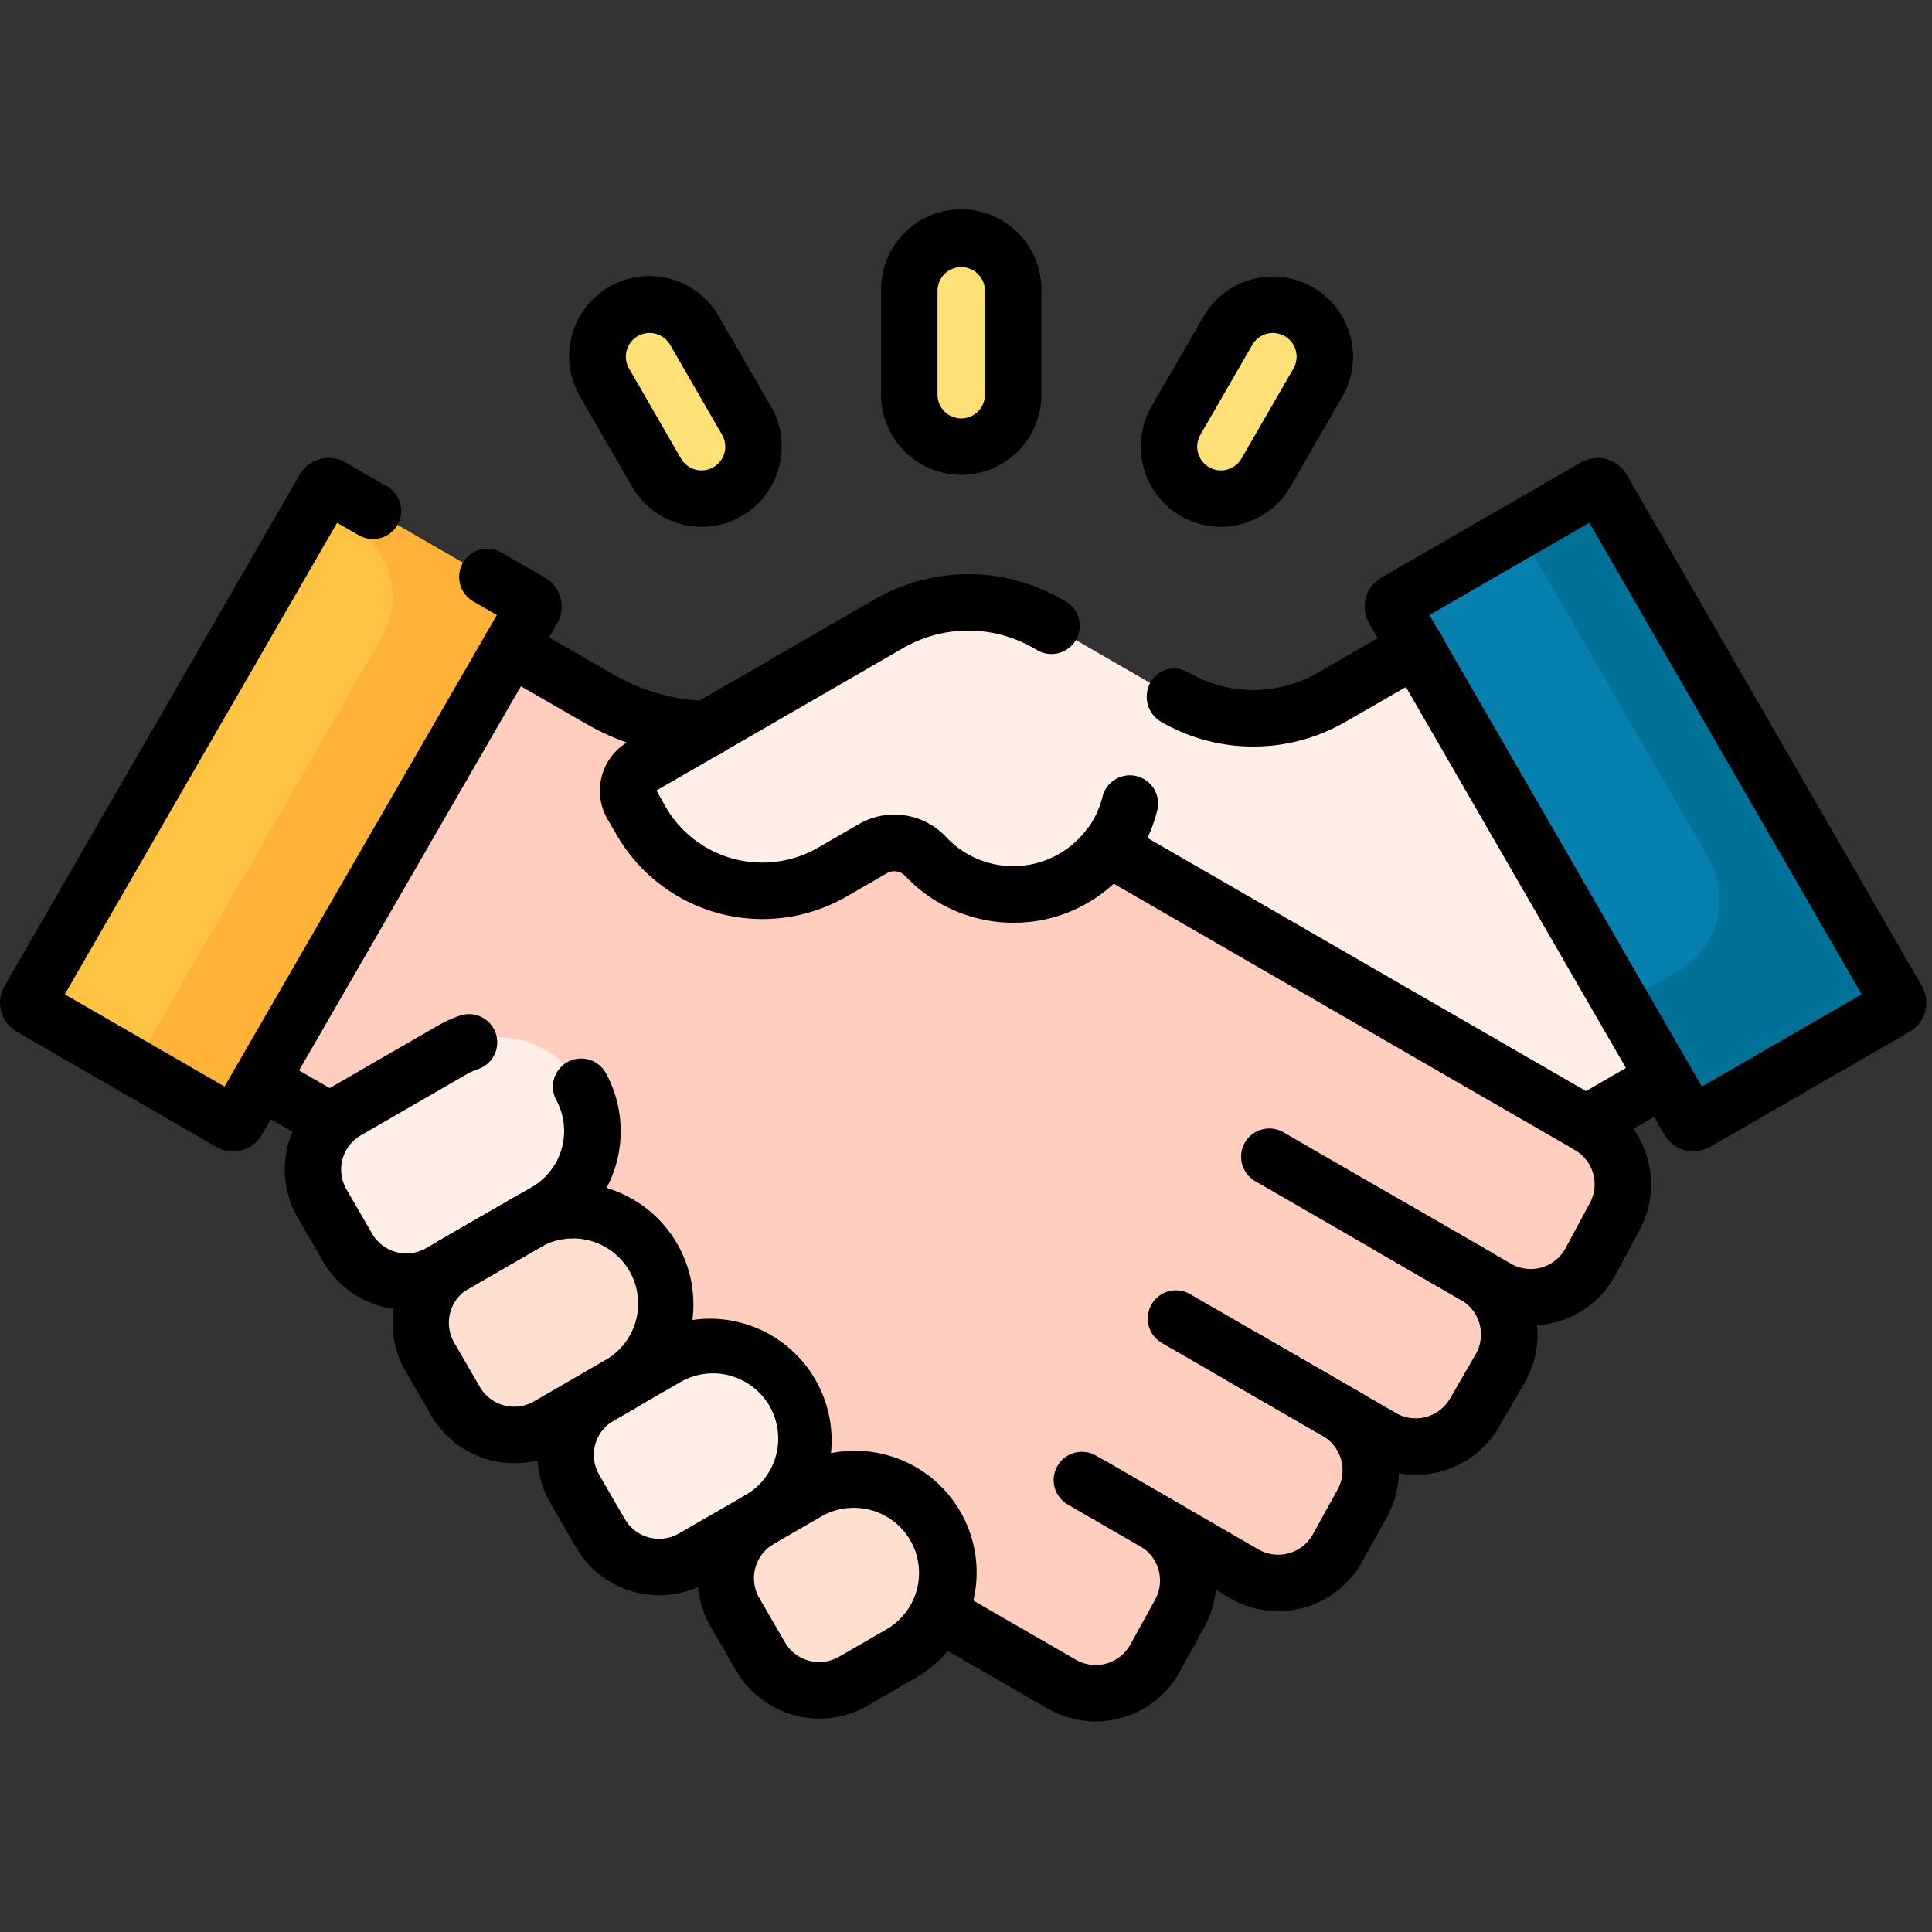
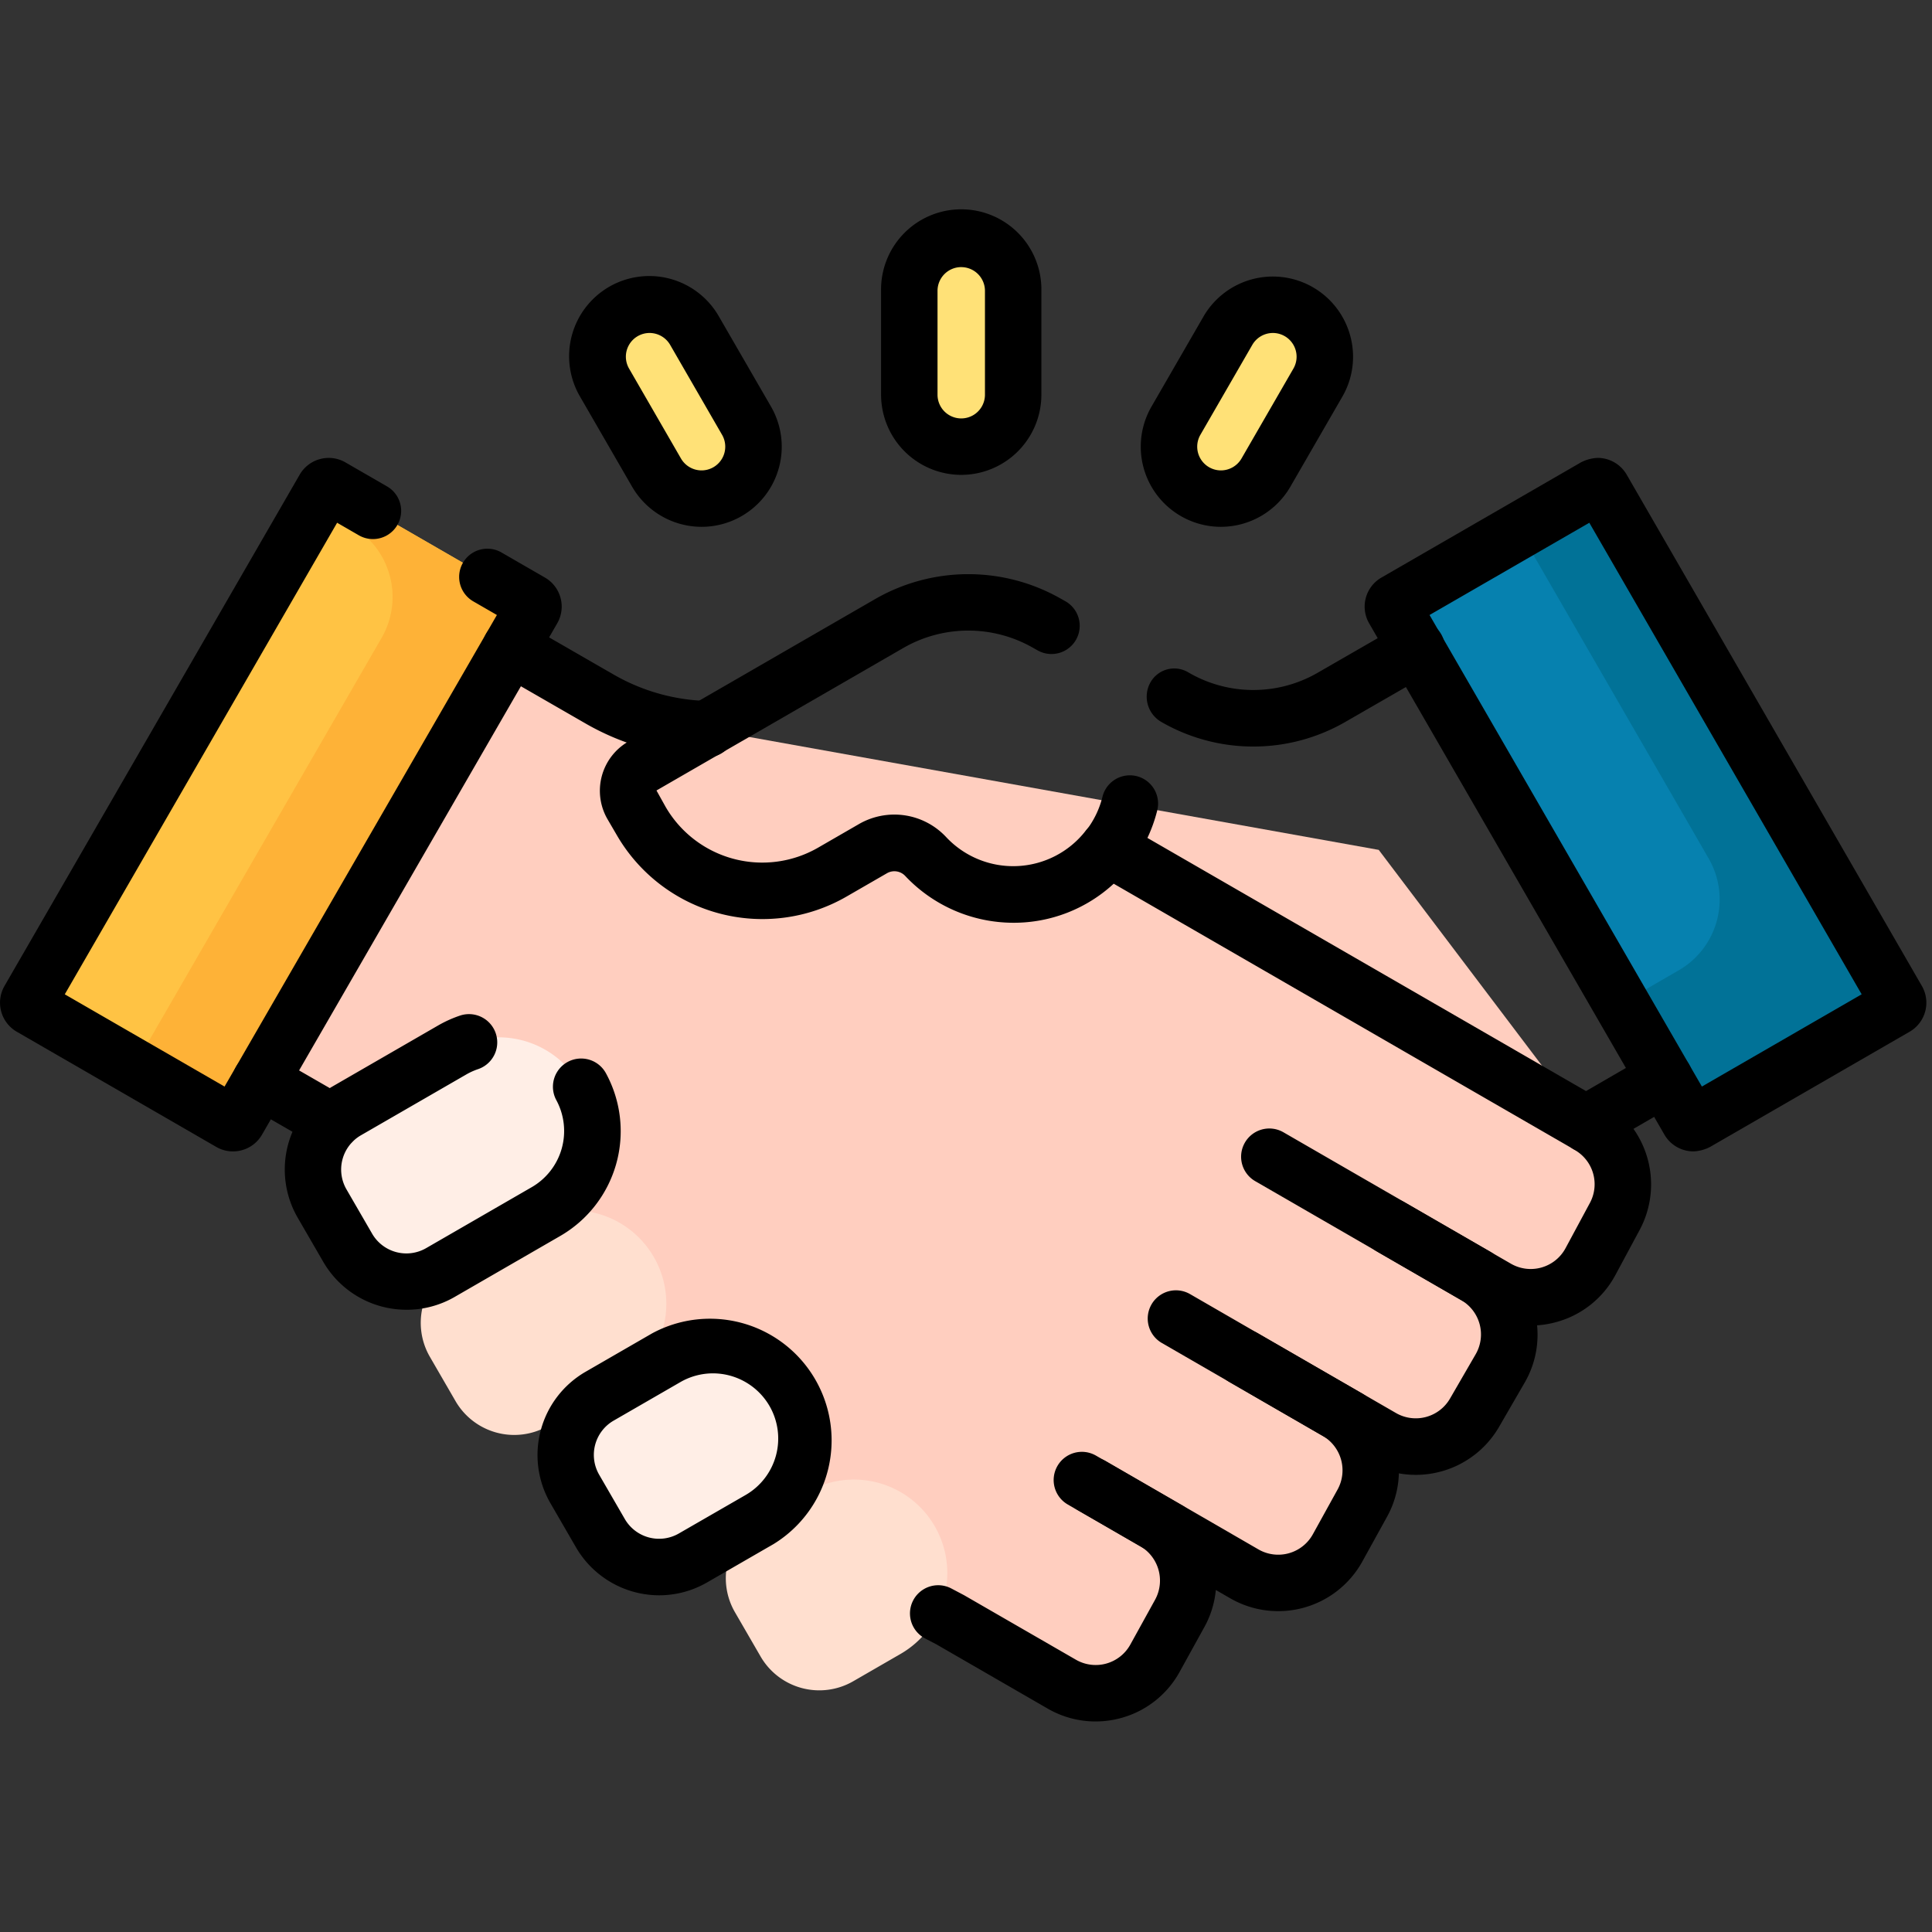
<svg xmlns="http://www.w3.org/2000/svg" width="83.001" height="83" viewBox="0 0 83.001 83">
  <rect x="0" y="0" width="83.001" height="83" fill="#333333" stroke="none" />
  <g transform="translate(-9959.999 -2439)">
    <rect width="83" height="83" transform="translate(9960 2439)" fill="none" />
    <g transform="translate(9959.998 2392.816)">
      <path d="M81.9,203.625l.549.29,4.757,2.746a2.914,2.914,0,0,0,4.008-1.115l1.063-1.925a2.914,2.914,0,0,0-1.094-3.933l-2.7-1.56,6.571,3.794a2.914,2.914,0,0,0,4.008-1.115l1.063-1.924a2.914,2.914,0,0,0-1.094-3.933l-4.01-2.315,5.947,3.433A2.914,2.914,0,0,0,104.952,195l1.1-1.9a2.914,2.914,0,0,0-1.066-3.981l-3.636-2.1,4.559,2.633a2.915,2.915,0,0,0,4.024-1.143l1.042-1.936a2.914,2.914,0,0,0-1.109-3.9l-.119-.069-8.914-11.782-28.876-5.179a9.694,9.694,0,0,1-4.6-1.3l-6.849-3.947a.285.285,0,0,0-.389.1L49.66,178.606a.285.285,0,0,0,.1.39l6.1,3.518L74.24,199.588Z" transform="translate(-41.6 -88.126)" fill="#ffcebf" />
      <path d="M7.613,150.834a.227.227,0,0,1-.083-.311l12.682-21.965a.227.227,0,0,1,.311-.083l8.57,4.948a.227.227,0,0,1,.083.311L16.494,155.7a.227.227,0,0,1-.311.083Z" transform="translate(-6.286 -61.376)" fill="#ffc344" />
-       <path d="M204.3,159.658a.285.285,0,0,0-.389-.1l-6.745,3.885a6.688,6.688,0,0,1-6.687,0l-5.5-3.176a6.789,6.789,0,0,0-6.789,0l-10.609,6.125a1.226,1.226,0,0,0-.449,1.675l.4.685a6.011,6.011,0,0,0,8.21,2.2l1.733-1a1.849,1.849,0,0,1,2.273.319,5.159,5.159,0,0,0,7.849-.362l4.566,2.636h0l7.519,4.341,8.447,4.877,6.452-3.734a.285.285,0,0,0,.1-.39Z" transform="translate(-139.974 -87.288)" fill="#ffeee6" />
      <path d="M391.805,150.834a.227.227,0,0,0,.083-.311l-12.682-21.965a.227.227,0,0,0-.31-.083l-8.57,4.948a.227.227,0,0,0-.083.311L382.924,155.7a.227.227,0,0,0,.31.083Z" transform="translate(-310.37 -61.376)" fill="#0681af" />
      <path d="M52.744,133.734a.227.227,0,0,0-.083-.311l-8.57-4.948a.227.227,0,0,0-.311.083l-.4.691,1.584.915a3.514,3.514,0,0,1,1.286,4.8l-10.64,18.428,4.14,2.39a.227.227,0,0,0,.311-.083Z" transform="translate(-29.854 -61.377)" fill="#feb237" />
      <path d="M419.976,150.834a.227.227,0,0,0,.083-.311l-12.682-21.965a.227.227,0,0,0-.311-.083l-3.252,1.878,8.136,14.092a3.514,3.514,0,0,1-1.286,4.8l-2.471,1.427,2.9,5.027a.227.227,0,0,0,.31.083Z" transform="translate(-338.541 -61.376)" fill="#017297" />
      <path d="M88.628,285.046l4.52-2.61a4.014,4.014,0,0,0,1.469-5.483h0a4.014,4.014,0,0,0-5.483-1.469l-4.52,2.61a2.915,2.915,0,0,0-1.067,3.981l1.1,1.9A2.915,2.915,0,0,0,88.628,285.046Z" transform="translate(-69.714 -184.197)" fill="#ffeee6" />
      <path d="M117.3,330.173l3.072-1.773a4.014,4.014,0,0,0,1.469-5.483h0a4.014,4.014,0,0,0-5.483-1.469l-3.072,1.773a2.915,2.915,0,0,0-1.067,3.981l1.1,1.9A2.915,2.915,0,0,0,117.3,330.173Z" transform="translate(-93.752 -222.731)" fill="#ffdfcf" />
      <path d="M155.823,365.893l2.865-1.654a4.014,4.014,0,0,0,1.469-5.483h0a4.014,4.014,0,0,0-5.483-1.469l-2.865,1.654a2.915,2.915,0,0,0-1.067,3.981l1.1,1.9A2.915,2.915,0,0,0,155.823,365.893Z" transform="translate(-126.048 -252.777)" fill="#ffeee6" />
      <path d="M198.377,401.147l2.037-1.176a4.014,4.014,0,0,0,1.469-5.483h0a4.014,4.014,0,0,0-5.483-1.469l-2.037,1.176a2.915,2.915,0,0,0-1.067,3.981l1.1,1.9A2.915,2.915,0,0,0,198.377,401.147Z" transform="translate(-161.723 -282.733)" fill="#ffdfcf" />
      <path d="M243.905,71.661h0a2.232,2.232,0,0,1-2.231-2.231V64.966a2.232,2.232,0,0,1,2.231-2.231h0a2.232,2.232,0,0,1,2.231,2.231v4.463A2.232,2.232,0,0,1,243.905,71.661Z" transform="translate(-202.608 -6.288)" fill="#ffe177" />
      <path d="M311.808,88.264h0a2.231,2.231,0,0,1-.817-3.048l2.231-3.865a2.231,2.231,0,0,1,3.048-.817h0a2.231,2.231,0,0,1,.817,3.048l-2.231,3.865A2.231,2.231,0,0,1,311.808,88.264Z" transform="translate(-260.47 -20.959)" fill="#ffe177" />
      <path d="M164.425,88.264h0a2.231,2.231,0,0,0,.817-3.048l-2.231-3.865a2.231,2.231,0,0,0-3.048-.817h0a2.231,2.231,0,0,0-.817,3.048l2.231,3.865A2.231,2.231,0,0,0,164.425,88.264Z" transform="translate(-133.169 -20.959)" fill="#ffe177" />
      <path d="M1.114-.8A1.207,1.207,0,0,1,.509-.964l-7.4-4.275a1.212,1.212,0,0,1-.444-1.656,1.212,1.212,0,0,1,1.656-.444l7.4,4.275a1.212,1.212,0,0,1,.444,1.656A1.212,1.212,0,0,1,1.114-.8Z" transform="translate(56.806 109.119)" />
      <path d="M2.613.064A1.207,1.207,0,0,1,2.008-.1l-8.9-5.14a1.212,1.212,0,0,1-.444-1.656,1.212,1.212,0,0,1,1.656-.444L3.22-2.2A1.212,1.212,0,0,1,3.664-.543,1.212,1.212,0,0,1,2.613.064Z" transform="translate(60.819 102.168)" />
      <path d="M288.272,209.645a1.212,1.212,0,0,1-.957-1.955,3.9,3.9,0,0,0,.709-1.461,1.212,1.212,0,0,1,2.353.584,6.315,6.315,0,0,1-1.147,2.362A1.21,1.21,0,0,1,288.272,209.645Z" transform="translate(-240.659 -125.816)" />
      <path d="M-2.568-2.927a1.207,1.207,0,0,1-.605-.163L-6.895-5.239a1.212,1.212,0,0,1-.444-1.656,1.212,1.212,0,0,1,1.656-.444L-1.96-5.19a1.212,1.212,0,0,1,.444,1.656A1.212,1.212,0,0,1-2.568-2.927Z" transform="translate(52.769 116.058)" />
      <path d="M10.009,150.735a1.431,1.431,0,0,1-.717-.193L.721,145.593a1.441,1.441,0,0,1-.527-1.966l12.682-21.966a1.44,1.44,0,0,1,1.966-.527l1.787,1.032a1.212,1.212,0,1,1-1.212,2.1l-.933-.539-11.7,20.259,6.864,3.963,11.7-20.259-1.015-.586a1.212,1.212,0,1,1,1.212-2.1l1.868,1.078a1.441,1.441,0,0,1,.527,1.966L11.258,150.014a1.429,1.429,0,0,1-.874.671A1.448,1.448,0,0,1,10.009,150.735Z" transform="translate(0 -55.085)" />
      <g transform="translate(16.352 73.33)">
        <path />
      </g>
      <path d="M376.831,150.737h0a1.443,1.443,0,0,1-1.247-.721L362.9,128.052a1.44,1.44,0,0,1,.528-1.967l8.57-4.948a1.7,1.7,0,0,1,.72-.193,1.444,1.444,0,0,1,1.247.721l12.681,21.965a1.44,1.44,0,0,1-.528,1.967l-8.57,4.948A1.7,1.7,0,0,1,376.831,150.737Zm-11.336-23.044,11.7,20.259,6.864-3.963-11.7-20.259Z" transform="translate(-304.079 -55.088)" />
      <g transform="translate(66.41 73.33)">
        <path />
      </g>
      <path d="M80.9,281.448a4.129,4.129,0,0,1-3.581-2.062l-1.1-1.9a4.132,4.132,0,0,1,1.511-5.637l4.52-2.61a5.241,5.241,0,0,1,.944-.427,1.212,1.212,0,0,1,.777,2.3,2.82,2.82,0,0,0-.508.23l-4.521,2.61a1.7,1.7,0,0,0-.623,2.325l1.1,1.9a1.7,1.7,0,0,0,2.325.623l4.52-2.61a2.787,2.787,0,0,0,1.069-3.749,1.212,1.212,0,1,1,2.136-1.147,5.2,5.2,0,0,1-1.993,7l-4.52,2.61A4.1,4.1,0,0,1,80.9,281.448Z" transform="translate(-63.433 -178.996)" />
-       <path d="M109.565,325.489h0a4.141,4.141,0,0,1-3.577-2.064l-1.1-1.9a4.132,4.132,0,0,1,1.511-5.637l3.072-1.773a5.226,5.226,0,0,1,5.226,9.051l-3.072,1.773A4.127,4.127,0,0,1,109.565,325.489Zm2.515-9.654a2.8,2.8,0,0,0-1.4.376l-3.072,1.773a1.7,1.7,0,0,0-.623,2.325l1.1,1.9a1.71,1.71,0,0,0,1.477.852h0a1.7,1.7,0,0,0,.848-.229l3.072-1.773a2.8,2.8,0,0,0-1.4-5.228Z" transform="translate(-87.471 -216.443)" />
      <path d="M148.088,361.209h0a4.142,4.142,0,0,1-3.577-2.064l-1.1-1.9a4.132,4.132,0,0,1,1.511-5.637l2.865-1.654A5.226,5.226,0,0,1,153.014,359l-2.865,1.654A4.127,4.127,0,0,1,148.088,361.209Zm2.309-9.535a2.8,2.8,0,0,0-1.4.376l-2.865,1.654a1.7,1.7,0,0,0-.623,2.325l1.1,1.9a1.7,1.7,0,0,0,2.325.623L151.8,356.9a2.8,2.8,0,0,0,1.025-3.827A2.813,2.813,0,0,0,150.4,351.674Z" transform="translate(-119.767 -246.489)" />
-       <path d="M190.642,396.463h0a4.142,4.142,0,0,1-3.577-2.064l-1.1-1.9a4.132,4.132,0,0,1,1.511-5.637l2.037-1.176a5.226,5.226,0,1,1,5.226,9.051l-2.037,1.176A4.127,4.127,0,0,1,190.642,396.463Zm1.481-9.057a2.8,2.8,0,0,0-1.4.376l-2.037,1.176a1.7,1.7,0,0,0-.623,2.325l1.1,1.9a1.71,1.71,0,0,0,1.477.852h0a1.7,1.7,0,0,0,.848-.229l2.037-1.176a2.8,2.8,0,0,0,1.025-3.827A2.813,2.813,0,0,0,192.123,387.406Z" transform="translate(-155.442 -276.446)" />
      <path d="M237.618,66.585a3.448,3.448,0,0,1-3.444-3.444V58.679a3.444,3.444,0,1,1,6.887,0v4.463A3.448,3.448,0,0,1,237.618,66.585Zm0-8.926a1.02,1.02,0,0,0-1.019,1.019v4.463a1.019,1.019,0,1,0,2.038,0V58.679A1.02,1.02,0,0,0,237.618,57.66Z" transform="translate(-196.321 0)" />
      <path d="M306.628,83.488a3.444,3.444,0,0,1-2.98-5.166l2.231-3.865a3.444,3.444,0,0,1,6.309.831,3.421,3.421,0,0,1-.344,2.613l-2.231,3.865A3.455,3.455,0,0,1,306.628,83.488Zm2.236-8.328a1.024,1.024,0,0,0-.885.51l-2.231,3.865a1.02,1.02,0,0,0,.881,1.529,1.024,1.024,0,0,0,.885-.51l2.231-3.865a1.02,1.02,0,0,0-.88-1.529Z" transform="translate(-254.177 -14.671)" />
      <path d="M157.018,83.488h0a3.455,3.455,0,0,1-2.984-1.722L151.8,77.9a3.444,3.444,0,1,1,5.965-3.444L160,78.322a3.444,3.444,0,0,1-2.98,5.166Zm-2.236-8.328a1.019,1.019,0,0,0-.88,1.529l2.231,3.865a1.024,1.024,0,0,0,.885.51h0a1.019,1.019,0,0,0,.88-1.529l-2.231-3.865A1.024,1.024,0,0,0,154.782,75.16Z" transform="translate(-126.876 -14.671)" />
      <path d="M249.8,317.393a4.1,4.1,0,0,1-2.056-.555l-4.757-2.746-.508-.267a1.212,1.212,0,0,1,1.13-2.145l.549.29,4.8,2.769a1.7,1.7,0,0,0,2.341-.651l1.063-1.925a1.711,1.711,0,0,0-.639-2.3l-2.7-1.56a1.212,1.212,0,0,1,1.212-2.1l.087.05L256.8,310a1.7,1.7,0,0,0,2.341-.651l1.063-1.924a1.711,1.711,0,0,0-.639-2.3l-4.01-2.315a1.212,1.212,0,0,1,1.212-2.1l0,0,5.942,3.431a1.7,1.7,0,0,0,2.325-.623l1.1-1.9a1.7,1.7,0,0,0-.623-2.325l-3.636-2.1a1.212,1.212,0,0,1,1.213-2.1l4.559,2.633a1.7,1.7,0,0,0,2.35-.668l1.042-1.936a1.694,1.694,0,0,0-.648-2.28,1.273,1.273,0,0,1-.5-1.69,1.156,1.156,0,0,1,1.6-.478,4.141,4.141,0,0,1,1.69,5.6l-1.042,1.937a4.094,4.094,0,0,1-2.507,2.014,4.176,4.176,0,0,1-.859.15,4.1,4.1,0,0,1-.532,2.459l-1.1,1.9a4.134,4.134,0,0,1-4.306,2,4.077,4.077,0,0,1-.507,1.863l-1.063,1.925a4.127,4.127,0,0,1-5.676,1.579l-.618-.357a4.071,4.071,0,0,1-.491,1.592l-1.063,1.925a4.1,4.1,0,0,1-2.506,1.981A4.152,4.152,0,0,1,249.8,317.393Z" transform="translate(-202.737 -197.253)" />
      <path d="M-3.214-3.3a1.207,1.207,0,0,1-.6-.162L-6.894-5.238a1.212,1.212,0,0,1-.445-1.656,1.212,1.212,0,0,1,1.656-.445l3.076,1.772a1.212,1.212,0,0,1,.445,1.656A1.212,1.212,0,0,1-3.214-3.3Z" transform="translate(17.482 98.904)" />
      <path d="M137.83,169.812H137.8a10.936,10.936,0,0,1-5.177-1.46l-3.82-2.2a1.212,1.212,0,1,1,1.211-2.1l3.82,2.2a8.5,8.5,0,0,0,4.026,1.136,1.212,1.212,0,0,1-.03,2.424Z" transform="translate(-107.473 -91.09)" />
      <path d="M201.828,176.7a1.212,1.212,0,0,1-.606-.162l-19.693-11.37a6.324,6.324,0,0,1-4.311,1.678,6.394,6.394,0,0,1-4.657-2.023.638.638,0,0,0-.781-.1l-1.733,1a7.231,7.231,0,0,1-9.866-2.644l-.4-.685a2.439,2.439,0,0,1,.893-3.331l10.609-6.125a8.024,8.024,0,0,1,8,0l.179.1a1.212,1.212,0,0,1-1.212,2.1l-.179-.1a5.592,5.592,0,0,0-5.576,0l-10.609,6.125.39.7a4.8,4.8,0,0,0,6.554,1.756l1.732-1a3.043,3.043,0,0,1,3.765.542,3.946,3.946,0,0,0,6.005-.277,1.212,1.212,0,0,1,1.564-.307l19.925,11.5,2.762-1.6a1.212,1.212,0,1,1,1.215,2.1l-3.369,1.95A1.212,1.212,0,0,1,201.828,176.7Z" transform="translate(-133.682 -81.019)" />
      <path d="M309.327,169.52a7.9,7.9,0,0,1-3.95-1.055,1.252,1.252,0,0,1-.483-1.678,1.174,1.174,0,0,1,1.616-.467,5.529,5.529,0,0,0,5.554.046l3.659-2.108a1.212,1.212,0,1,1,1.21,2.1l-3.658,2.107A7.9,7.9,0,0,1,309.327,169.52Z" transform="translate(-255.481 -91.264)" />
    </g>
  </g>
</svg>